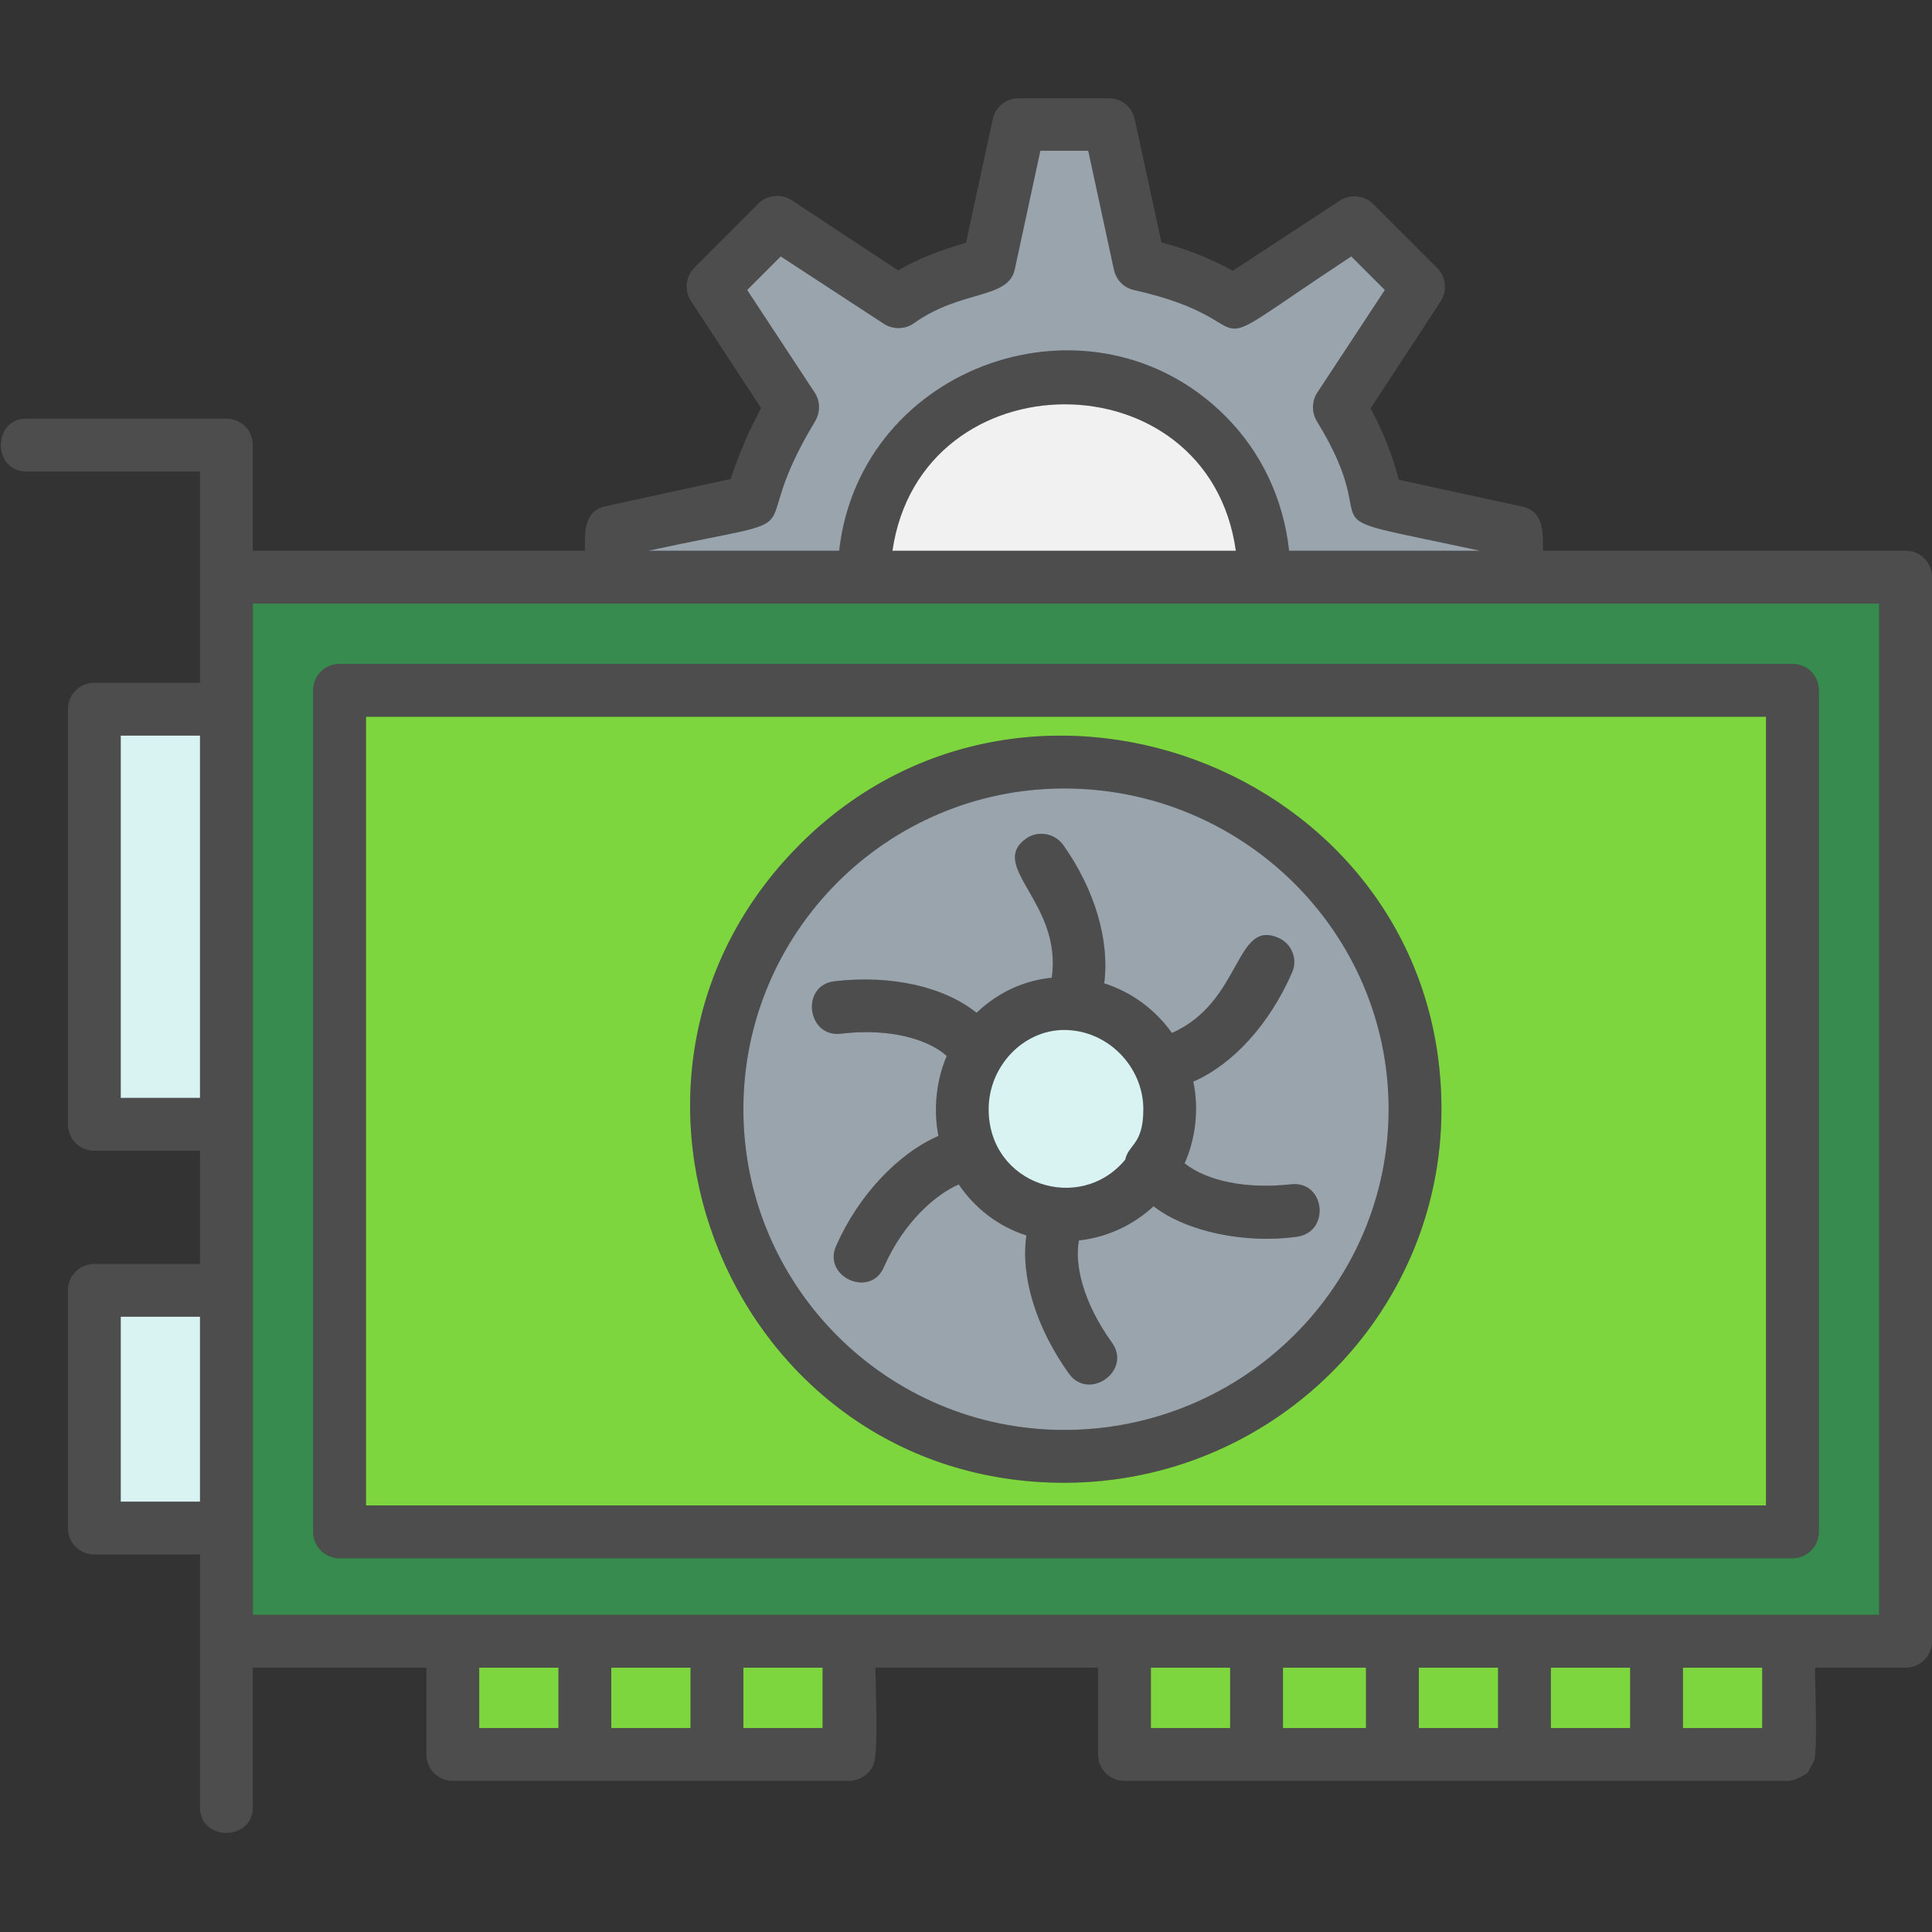
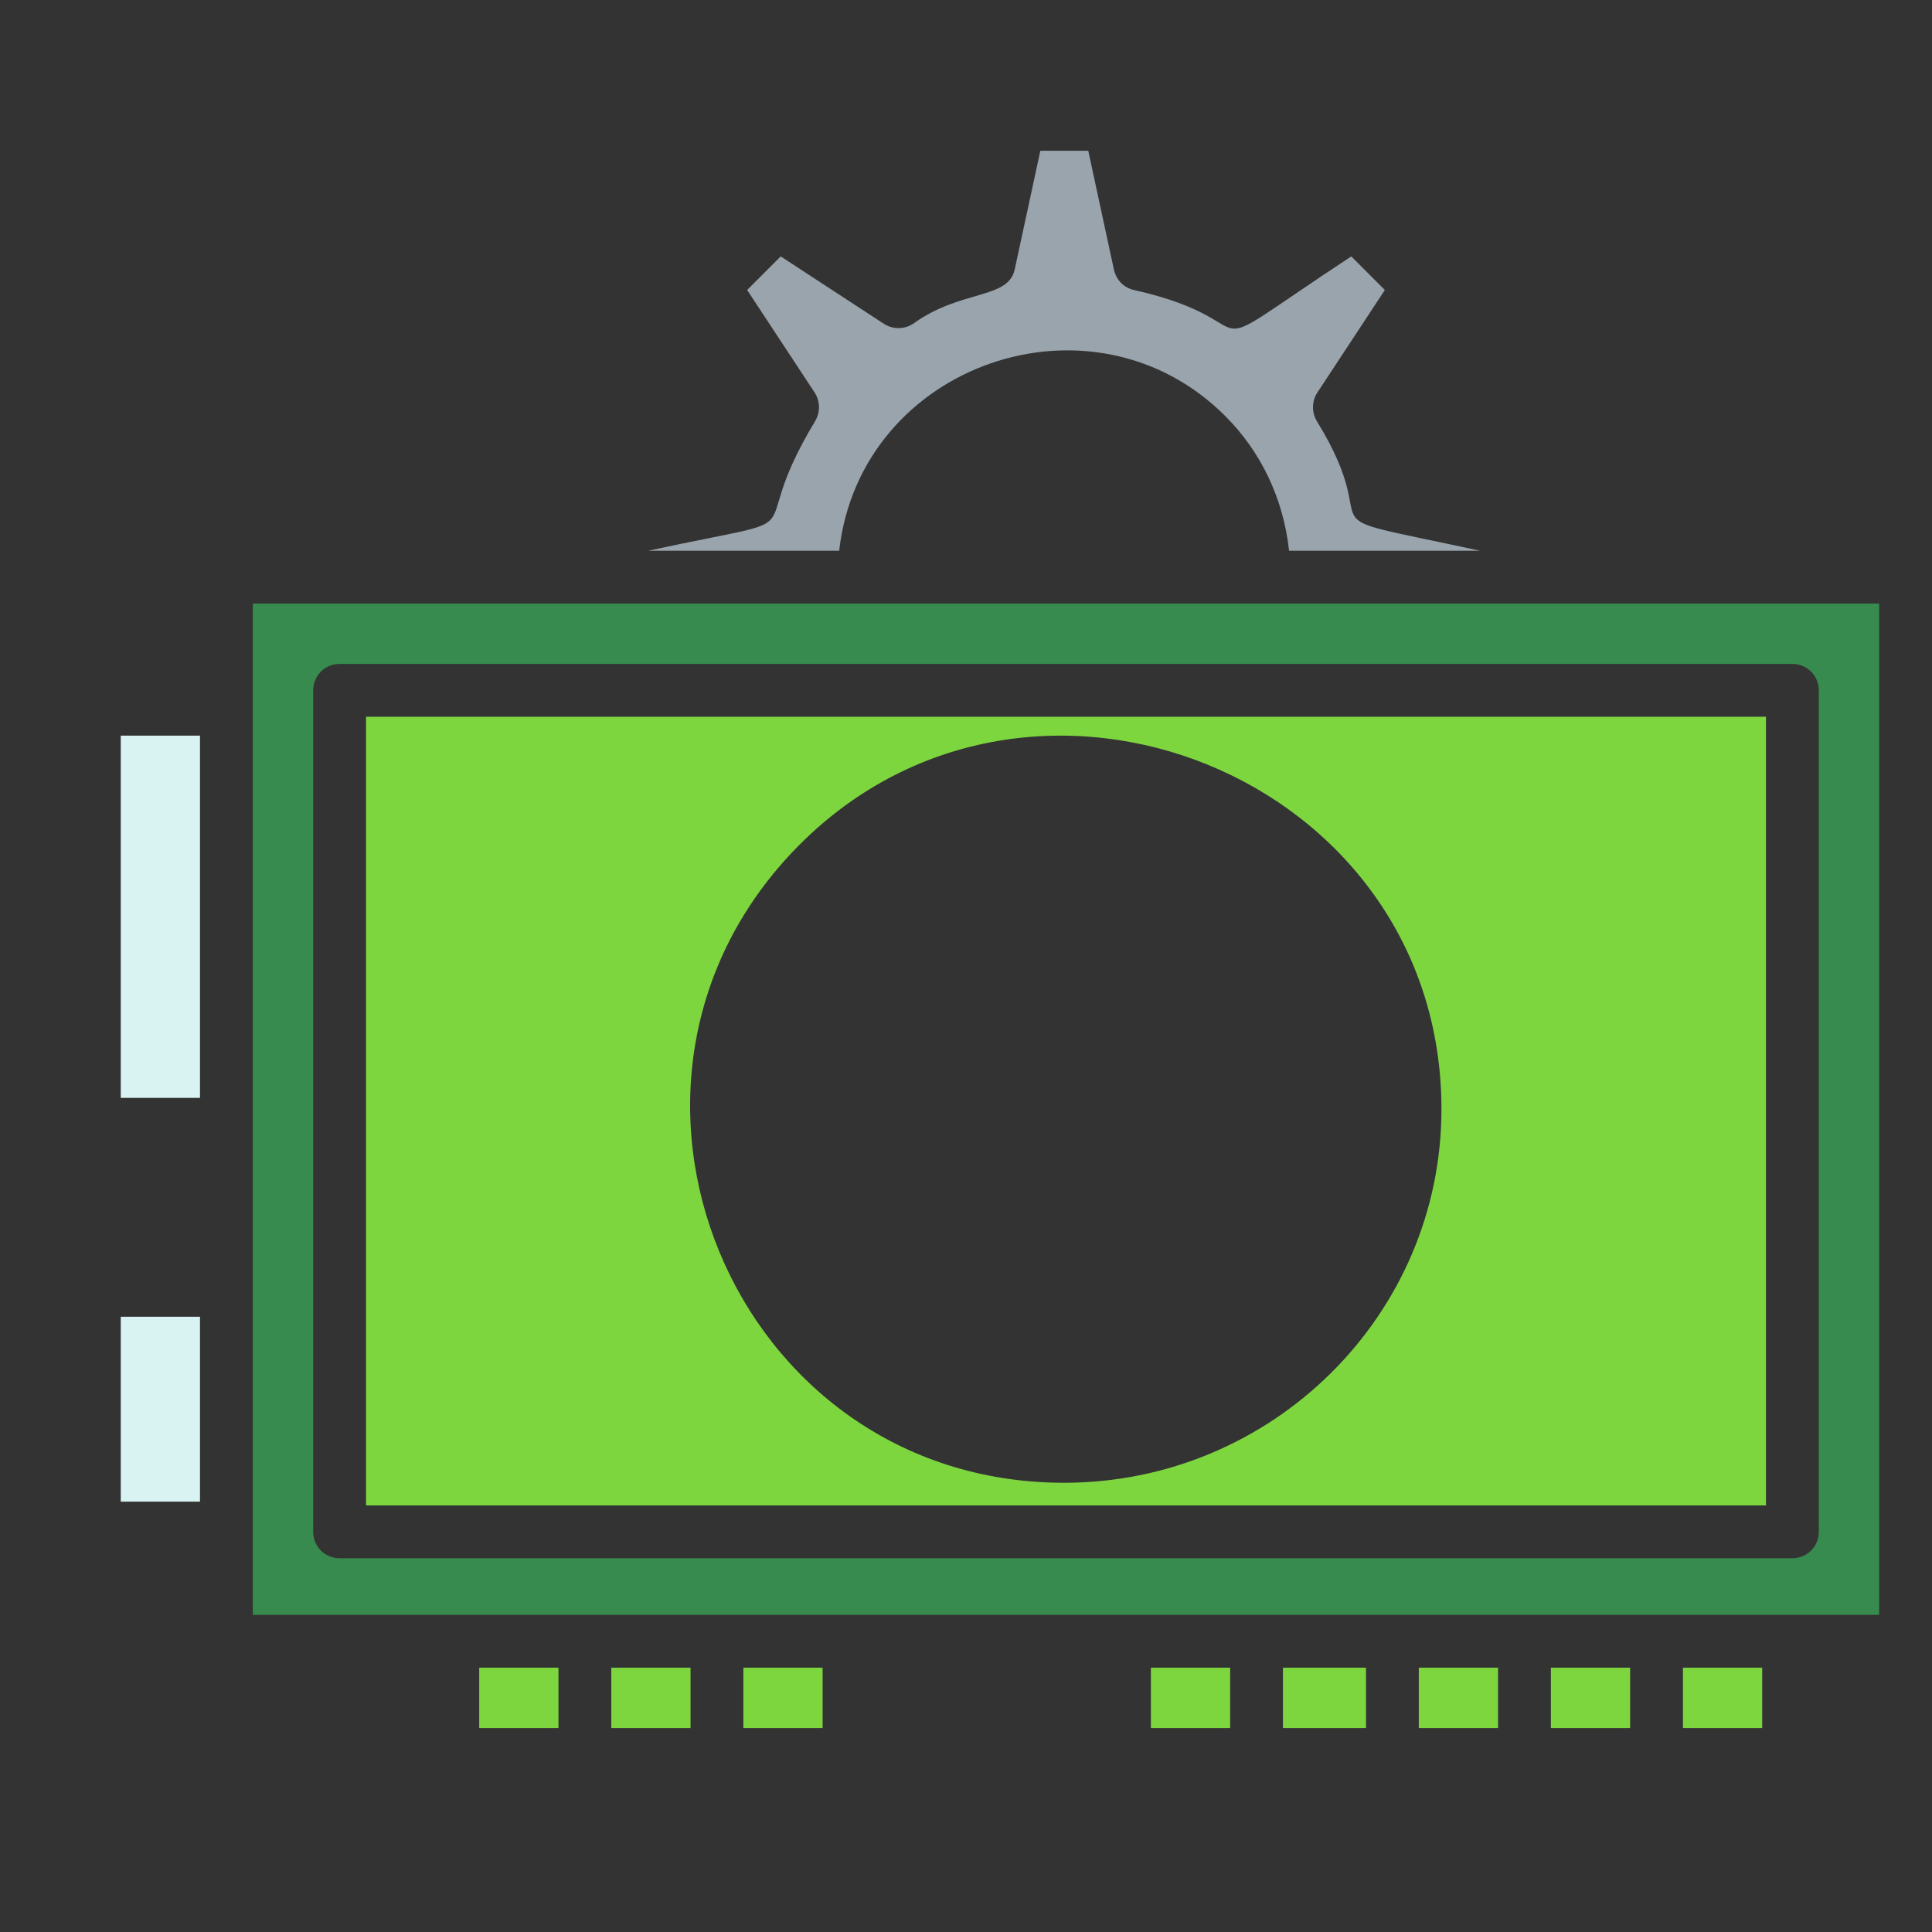
<svg xmlns="http://www.w3.org/2000/svg" clip-rule="evenodd" fill-rule="evenodd" height="512" image-rendering="optimizeQuality" shape-rendering="geometricPrecision" text-rendering="geometricPrecision" width="512">
  <rect width="100%" height="100%" fill="#333333" stroke="none" />
-   <path d="M505 441.95h-24c0 5.33.69 20.25-.18 24.59l-1.86 3.37c-.13 0-2.97 2.03-4.96 2.04H298c-3.9 0-7-3.1-7-7v-23h-59c0 3.57.81 22.03-.42 25.42-1 2.75-3.66 4.56-6.58 4.58H120c-3.9 0-7-3.1-7-7v-23H67v37c0 9.05-14 9.05-14 0v-67H25c-3.9 0-7-3.1-7-7v-63c0-3.9 3.1-7 7-7h28v-30H25c-3.9 0-7-3.1-7-7v-110c0-3.9 3.1-7 7-7h28v-56H7c-9.04 0-9.04-14 0-14h53c3.9 0 7 3.1 7 7v28h88c0-4.72-.38-10.52 5.5-11.8l33.1-7.2c2.4-7 4.9-12.9 8.1-18.8l-18.6-28.4c-1.8-2.8-1.4-6.4.9-8.8l17-17c2.3-2.3 6-2.7 8.8-.9l28.2 18.6c5-2.9 10.9-5.3 18-7.3l7.1-32.8c.7-3.2 3.5-5.5 6.8-5.5h24c3.3 0 6.1 2.3 6.8 5.5l7.1 32.7c6.9 1.8 13 4.3 18.9 7.5l28.4-18.6c2.8-1.8 6.4-1.4 8.8.9l17 17c2.3 2.3 2.7 6 .9 8.8l-18.6 28.4c3.2 5.8 5.7 12 7.5 18.9l32.7 7.1c5.84 1.27 5.5 7.01 5.5 11.7H505c3.9 0 7 3.1 7 7v282c0 3.9-3.1 7-7 7zm-333.21-296h50.6c5.61-49.59 67.15-70.86 102.31-35.7 9.59 9.59 15.43 22.03 16.92 35.7h50.61c-51.04-11.02-23.43-2.15-43.23-34.3-1.4-2.3-1.4-5.3.1-7.6l17.9-27.2-8.9-8.9c-46.09 30.33-18.67 17.65-57.6 8.9-2.7-.6-4.7-2.7-5.3-5.4l-6.8-31.5h-12.7l-6.8 31.5c-1.77 7.92-14.18 5.26-26.7 14.2-2.4 1.7-5.5 1.7-7.9.2l-27.4-17.9-8.9 8.9 17.9 27.2c1.5 2.3 1.5 5.2.1 7.6-20.28 33.5 4.22 23.84-44.21 34.3zm-9.7 14H67v268h431v-268zm74.42-14h91c-7.28-51.87-83.44-51.6-91 0zm14.38 133.9c-4.7-4.33-15-7.5-28.09-5.9-8.93 1.02-10.69-12.79-1.7-13.9 15.19-1.76 29.14 1.47 37.7 8.36 5.34-5.14 12.27-8.54 19.92-9.3 2.87-19.87-17.01-29.46-6.82-36.86 3.1-2.2 7.5-1.5 9.8 1.6 8.5 11.92 12.39 25.54 10.93 36.75 7.31 2.33 13.58 7.01 17.94 13.15 18.59-8.19 16.68-30.31 28.23-25.2 3.5 1.5 5.2 5.7 3.6 9.2-6.06 13.85-15.78 24.36-26.17 28.89 1.53 7.15.64 15.12-2.3 21.65 5.93 4.73 16.38 6.88 28.27 5.56 8.95-.97 10.46 12.64 1.5 13.9-13.29 1.87-29.02-1.13-37.99-8.08-5.33 4.92-12.19 8.21-19.78 9.06-1.19 6.2.92 16.21 8.77 27.12 5.3 7.41-6.1 15.5-11.4 8.2-8.86-12.4-12.85-25.86-11.29-36.65-7.34-2.33-13.63-7.16-17.93-13.51-6.04 2.6-14.55 9.9-19.78 21.76-3.46 8.53-16.42 2.8-12.7-5.5 5.9-13.41 16.5-24.54 27.1-29.11-1.4-7-.56-14.79 2.19-21.19zm47.31 27.47c.89-4.15 4.8-3.9 4.8-13.37 0-11.21-9.39-21-21-21-10.8 0-20 9.6-20 21 0 20.1 24.22 27.86 36.2 13.37zM282 392.95c-88.14 0-132.14-106.89-70.1-169.1 61.5-61.66 170.1-18.28 170.1 70.1 0 54.6-44.9 99-100 99zm0-184c-46.9 0-85 38.1-85 85s38.1 85 85 85c47.4 0 86-38.1 86-85s-38.6-85-86-85zm185 249v-16h-21v16zm-35 0v-16h-21v16zm-35 0v-16h-21v16zm-35 0v-16h-22v16zm-36 0v-16h-21v16zm-108 0v-16h-21v16zm-35 0v-16h-21v16zm-35 0v-16h-21v16zm-95-60v-49H32v49zm0-107v-96H32v96zm422 122H90c-3.9 0-7-3.1-7-7v-223c0-3.9 3.1-7 7-7h385c3.9 0 7 3.1 7 7v223c0 3.9-3.1 7-7 7zm-378-14h371v-209H97z" fill="#4d4d4d" />
  <path d="M468 398.95v-209H97v209zm-256.1-175.1c61.5-61.66 170.1-18.28 170.1 70.1 0 54.6-44.9 99-100 99-88.14 0-132.14-106.89-70.1-169.1z" fill="#7ed63f" />
-   <path d="M368 293.95c0-46.9-38.6-85-86-85-46.9 0-85 38.1-85 85s38.1 85 85 85c47.4 0 86-38.1 86-85zm-25.6-36.2c-6.06 13.85-15.78 24.36-26.17 28.89 1.53 7.15.64 15.12-2.3 21.65 5.93 4.73 16.38 6.88 28.27 5.56 8.95-.97 10.46 12.64 1.5 13.9-13.29 1.87-29.02-1.13-37.99-8.08-5.33 4.92-12.19 8.21-19.78 9.06-1.19 6.2.92 16.21 8.77 27.12 5.3 7.41-6.1 15.5-11.4 8.2-8.86-12.4-12.85-25.86-11.29-36.65-7.34-2.33-13.63-7.16-17.93-13.51-6.04 2.6-14.55 9.9-19.78 21.76-3.46 8.53-16.42 2.8-12.7-5.5 5.9-13.41 16.5-24.54 27.1-29.11-1.4-7-.56-14.79 2.19-21.19-4.7-4.33-15-7.5-28.09-5.9-8.93 1.02-10.69-12.79-1.7-13.9 15.19-1.76 29.14 1.47 37.7 8.36 5.34-5.14 12.27-8.54 19.92-9.3 2.87-19.87-17.01-29.46-6.82-36.86 3.1-2.2 7.5-1.5 9.8 1.6 8.5 11.92 12.39 25.54 10.93 36.75 7.31 2.33 13.58 7.01 17.94 13.15 18.59-8.19 16.68-30.31 28.23-25.2 3.5 1.5 5.2 5.7 3.6 9.2z" fill="#99a4ac" />
-   <path d="M303 293.95c0-11.21-9.39-21-21-21-10.8 0-20 9.6-20 21 0 20.1 24.22 27.86 36.2 13.37.89-4.15 4.8-3.9 4.8-13.37z" fill="#d9f2f2" />
  <path d="M90 175.95h385c3.9 0 7 3.1 7 7v223c0 3.9-3.1 7-7 7H90c-3.9 0-7-3.1-7-7v-223c0-3.9 3.1-7 7-7zm-23 252h431v-268H67z" fill="#378b4e" />
  <path d="M324.7 110.25c9.59 9.59 15.43 22.03 16.92 35.7h50.61c-51.04-11.02-23.43-2.15-43.23-34.3-1.4-2.3-1.4-5.3.1-7.6l17.9-27.2-8.9-8.9c-46.09 30.33-18.67 17.65-57.6 8.9-2.7-.6-4.7-2.7-5.3-5.4l-6.8-31.5h-12.7l-6.8 31.5c-1.77 7.92-14.18 5.26-26.7 14.2-2.4 1.7-5.5 1.7-7.9.2l-27.4-17.9-8.9 8.9 17.9 27.2c1.5 2.3 1.5 5.2.1 7.6-20.28 33.5 4.22 23.84-44.21 34.3h50.6c5.61-49.59 67.15-70.86 102.31-35.7z" fill="#99a4ac" />
-   <path d="M327.51 145.95c-7.28-51.87-83.44-51.6-91 0z" fill="#f1f1f1" />
  <path d="M53 290.95v-96H32v96zm0 58H32v49h21z" fill="#d9f2f2" />
  <path d="M305 441.95v16h21v-16zm35 0v16h22v-16zm36 0v16h21v-16zm35 0v16h21v-16zm35 0v16h21v-16zm-228 16v-16h-21v16zm-35 0v-16h-21v16zm-35 0v-16h-21v16z" fill="#7ed63f" />
</svg>